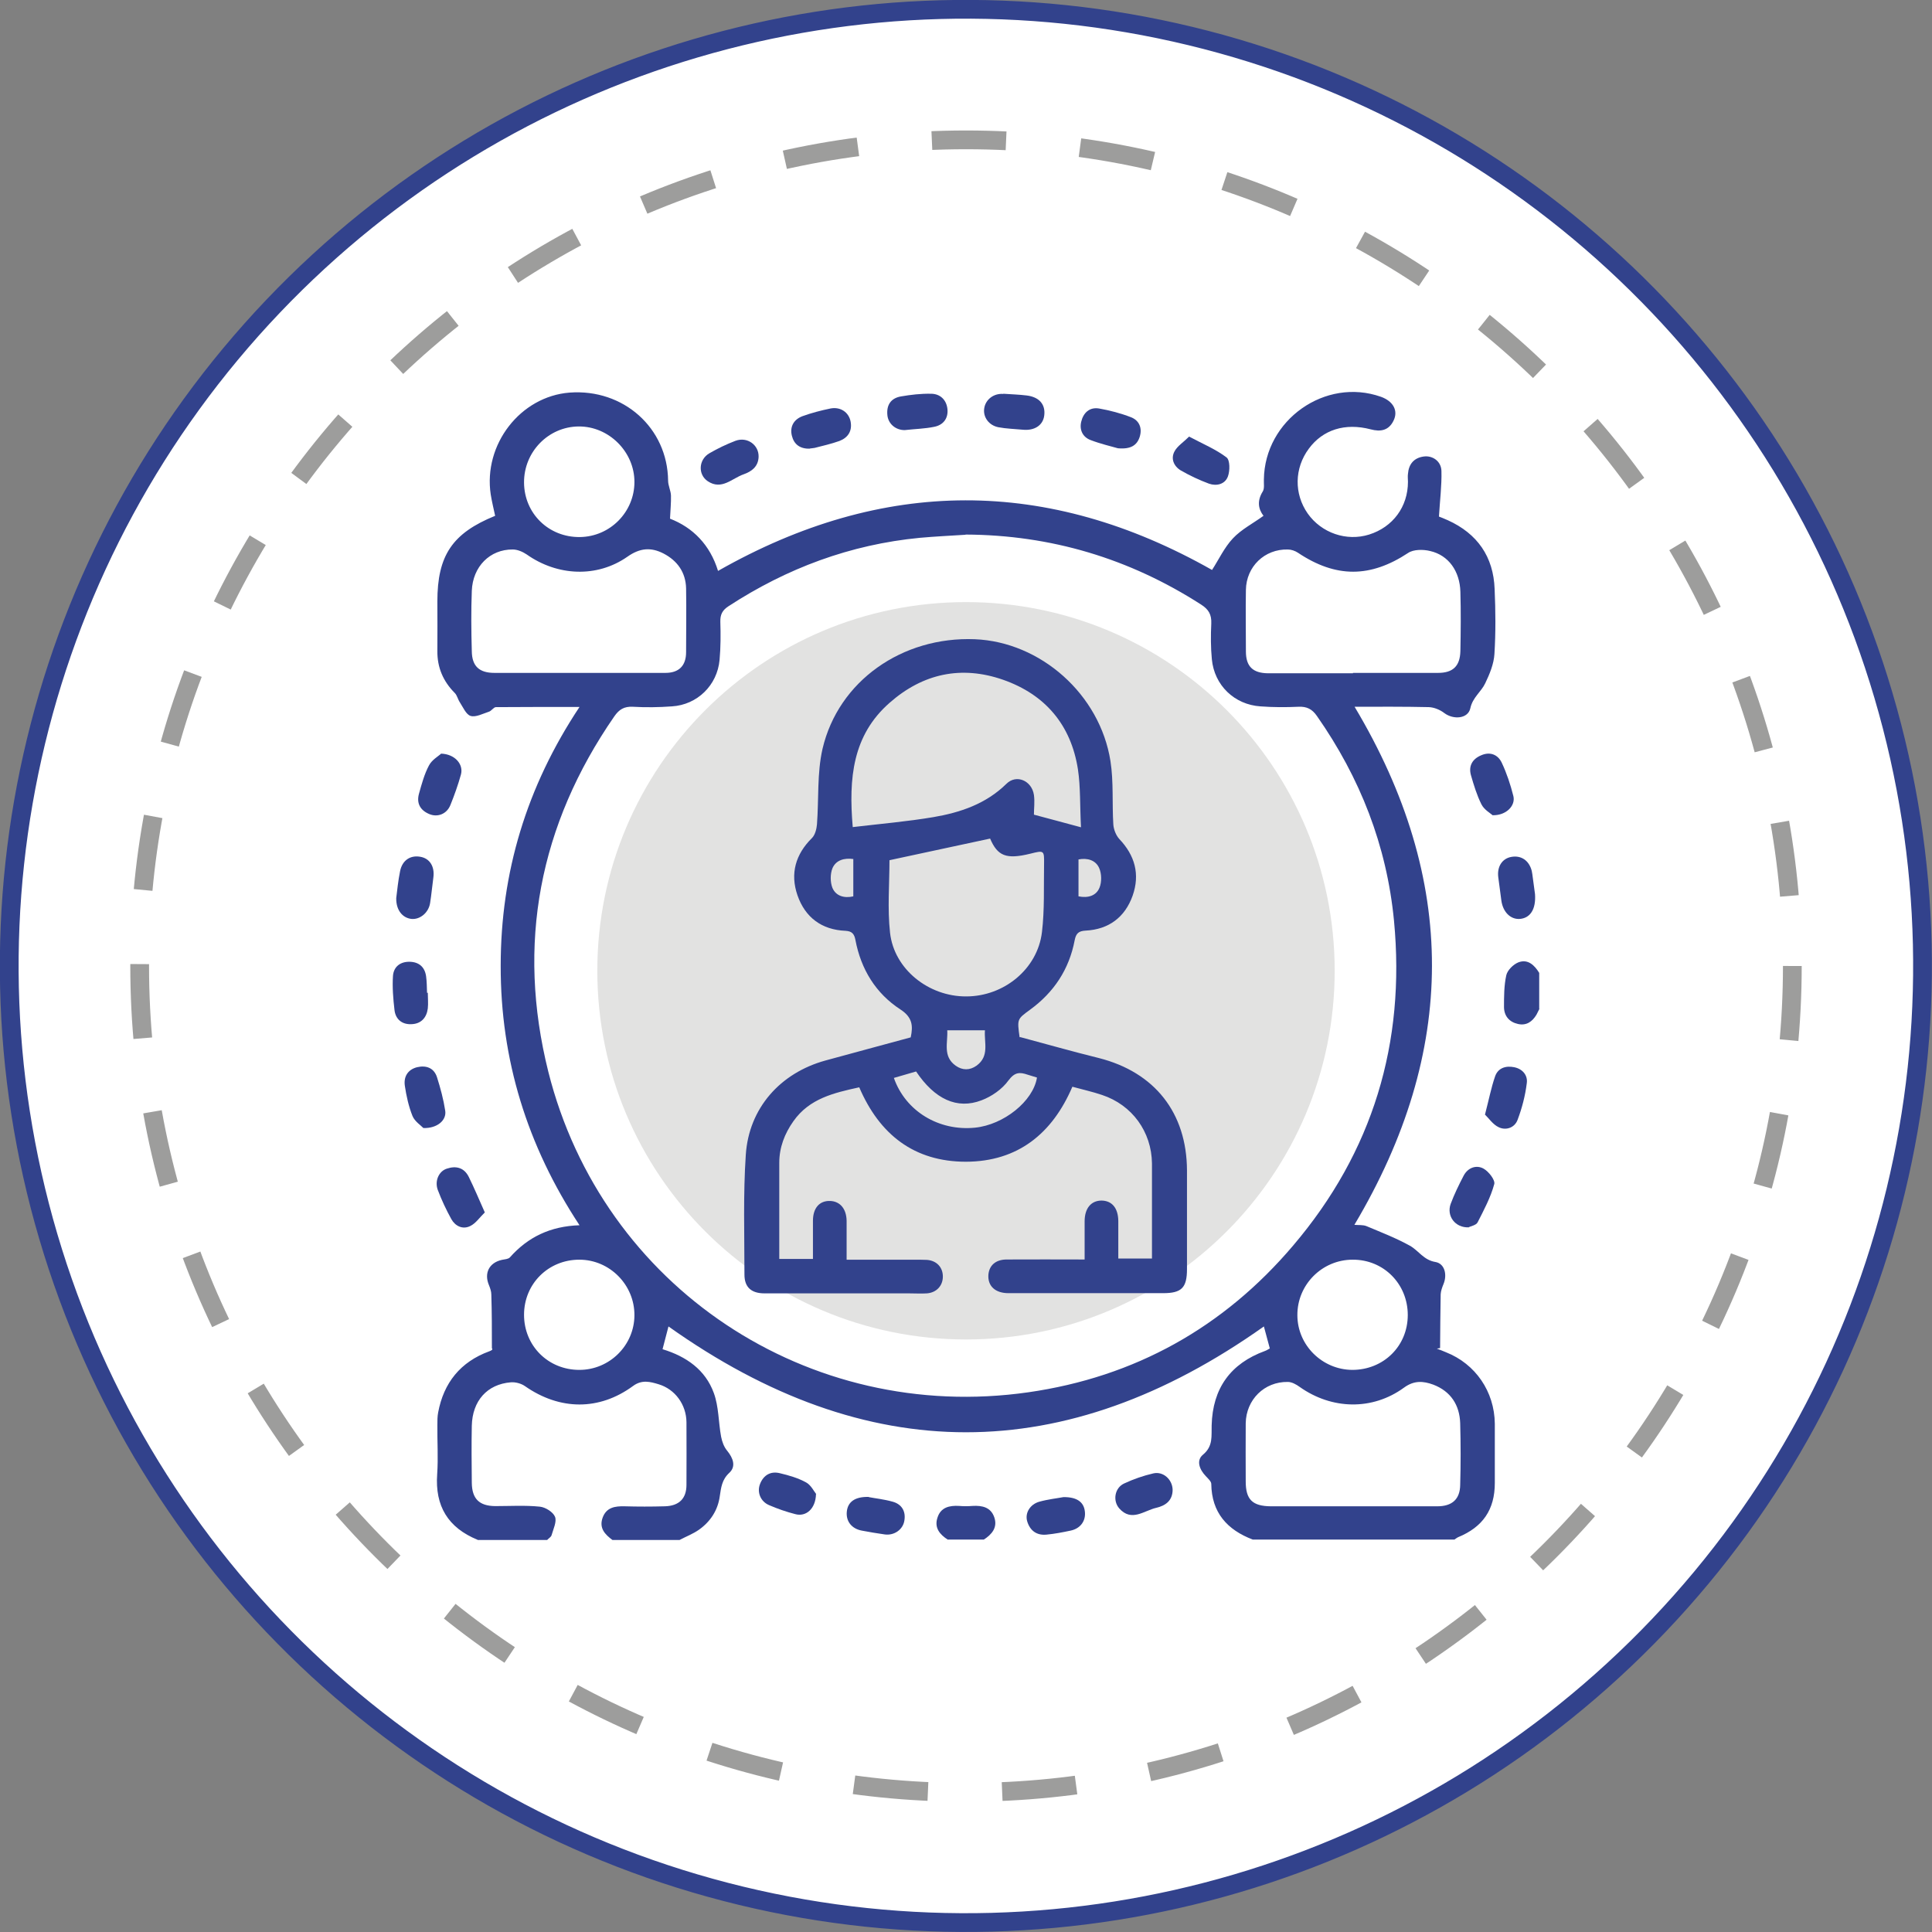
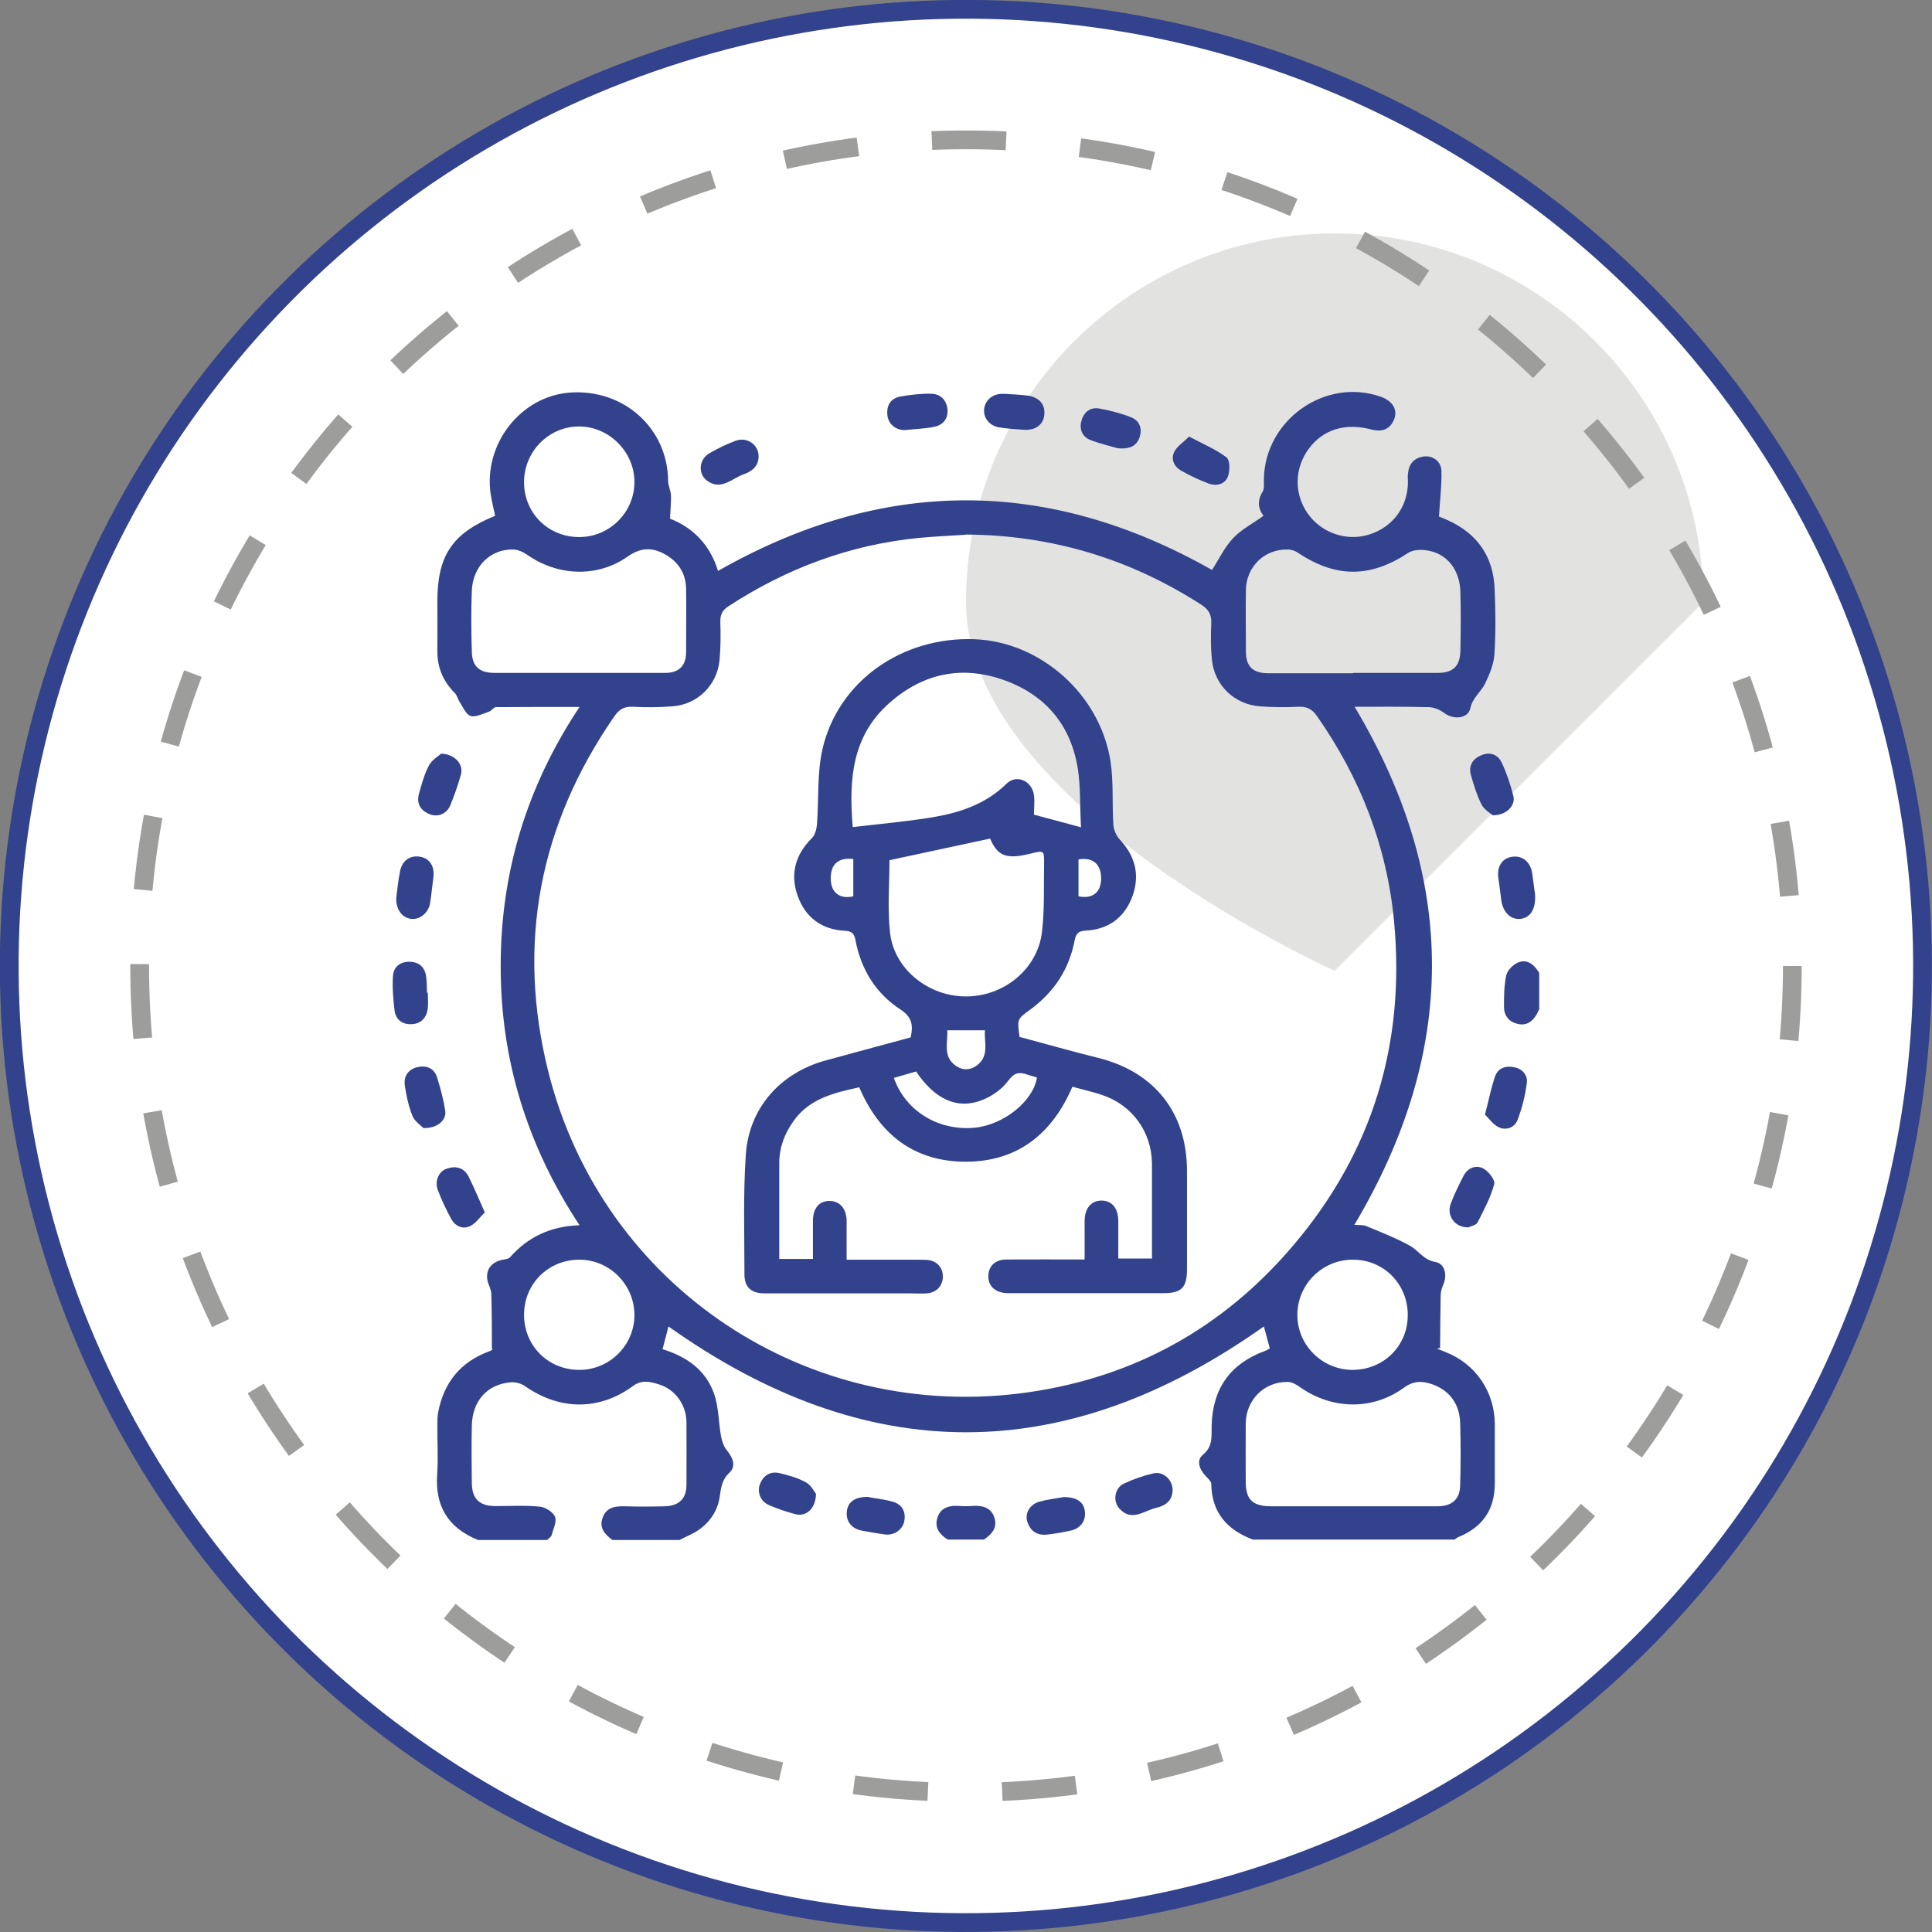
<svg xmlns="http://www.w3.org/2000/svg" id="Capa_2" data-name="Capa 2" viewBox="0 0 100.98 100.98">
  <rect x="0" y="0" width="100.98" height="100.98" fill="#808080" stroke="none" />
  <defs>
    <style>
      .cls-1 {
        stroke: #9d9d9c;
        stroke-dasharray: 0 0 3.88 3.88;
        stroke-linejoin: round;
      }

      .cls-1, .cls-2 {
        fill: none;
        stroke-width: .98px;
      }

      .cls-3 {
        fill: #32428c;
      }

      .cls-3, .cls-4, .cls-5 {
        stroke-width: 0px;
      }

      .cls-2 {
        stroke: #32428c;
        stroke-miterlimit: 10;
      }

      .cls-4 {
        fill: #e2e2e1;
      }

      .cls-5 {
        fill: #fff;
      }
    </style>
  </defs>
  <g id="Capa_1-2" data-name="Capa 1">
    <g>
      <path class="cls-5" d="M100.49,50.49c0,27.61-22.39,50-50,50S.49,78.11.49,50.49,22.88.49,50.49.49s50,22.39,50,50" />
      <circle class="cls-2" cx="50.49" cy="50.49" r="50" transform="translate(-10.45 87.71) rotate(-76.42)" />
-       <path class="cls-4" d="M69.76,50.74c0,10.64-8.63,19.27-19.27,19.27s-19.27-8.63-19.27-19.27,8.63-19.27,19.27-19.27,19.27,8.63,19.27,19.27" />
+       <path class="cls-4" d="M69.76,50.74s-19.27-8.63-19.27-19.27,8.63-19.27,19.27-19.27,19.27,8.63,19.27,19.27" />
      <path class="cls-1" d="M93.68,50.49c0,23.85-19.34,43.19-43.19,43.19S7.3,74.34,7.3,50.49,26.64,7.31,50.49,7.31s43.19,19.33,43.19,43.19Z" />
      <path class="cls-3" d="M24.96,80.48c-1.54-.63-2.23-1.76-2.11-3.43.06-.86,0-1.72.01-2.58,0-.21,0-.43.04-.64.29-1.56,1.17-2.65,2.67-3.2.11-.04.21-.09.14-.16,0-.94,0-1.87-.03-2.81,0-.16-.06-.33-.12-.48-.27-.63,0-1.18.67-1.33.15-.03.34-.04.42-.13.94-1.06,2.11-1.63,3.64-1.68-2.74-4.16-4.13-8.67-4.12-13.56,0-4.87,1.35-9.36,4.12-13.53-1.54,0-2.96,0-4.37.01-.12,0-.23.2-.37.24-.31.1-.68.3-.95.22-.24-.07-.4-.46-.57-.72-.1-.15-.14-.36-.26-.48-.61-.61-.92-1.34-.91-2.2.01-.86,0-1.72,0-2.58,0-2.41.78-3.57,3.02-4.48-.08-.37-.17-.74-.23-1.11-.4-2.62,1.55-5.13,4.12-5.33,2.82-.21,5.12,1.85,5.15,4.6,0,.26.14.52.15.78.01.38-.03.76-.05,1.21,1.19.46,2.09,1.36,2.51,2.73,8.63-4.91,17.24-4.91,25.82-.05.35-.54.64-1.17,1.09-1.65.44-.47,1.05-.78,1.6-1.18-.28-.36-.34-.79-.04-1.27.1-.16.05-.42.06-.63.04-3.11,3.21-5.35,6.12-4.32.64.23.92.73.65,1.26-.25.5-.67.58-1.19.44-1.34-.35-2.5.02-3.23,1.01-.76,1.02-.78,2.36-.06,3.39.72,1.02,2.03,1.47,3.21,1.1,1.24-.39,2.03-1.45,2.03-2.76,0-.14-.02-.27,0-.41.04-.51.31-.84.83-.91.46-.06.91.25.92.76.02.76-.08,1.53-.13,2.38.07.03.27.1.46.19,1.55.7,2.39,1.91,2.45,3.6.05,1.13.06,2.27-.01,3.39-.03.52-.25,1.05-.48,1.53-.21.45-.66.74-.78,1.31-.12.55-.88.61-1.36.25-.22-.17-.53-.3-.81-.31-1.28-.03-2.56-.02-3.88-.02,5.41,9.05,5.38,18.02-.01,27.08.21.02.45-.01.64.07.76.32,1.54.62,2.26,1.02.45.25.72.75,1.33.85.49.08.63.66.43,1.15-.07.17-.14.36-.15.54-.02.94-.02,1.87-.03,2.81-.06.01-.11.02-.17.03.16.06.32.12.48.19,1.54.61,2.53,2.05,2.55,3.73,0,1.03,0,2.07,0,3.1,0,1.4-.63,2.31-1.93,2.84-.06.03-.12.08-.18.12h-10.54c-1.34-.51-2.15-1.41-2.17-2.91,0-.13-.17-.28-.28-.4-.34-.35-.52-.83-.15-1.13.54-.45.43-.98.45-1.53.05-1.93.98-3.23,2.79-3.89.09-.03.17-.09.25-.13-.12-.43-.22-.83-.31-1.15-10.41,7.38-20.75,7.37-31.12,0-.09.35-.2.76-.31,1.19,1.25.38,2.24,1.08,2.68,2.29.26.71.24,1.52.38,2.28.05.26.15.54.32.74.31.38.47.82.11,1.15-.39.36-.43.77-.5,1.23-.1.73-.49,1.32-1.08,1.74-.31.22-.68.36-1.02.54h-3.51c-.39-.29-.71-.62-.51-1.17.2-.54.65-.6,1.14-.59.7.02,1.4.02,2.11,0,.74-.02,1.13-.4,1.13-1.12,0-1.09.01-2.18,0-3.28-.01-.91-.59-1.72-1.46-1.98-.43-.13-.87-.25-1.33.09-1.77,1.3-3.83,1.28-5.65.01-.2-.14-.5-.22-.74-.2-1.24.1-2.01.97-2.04,2.27-.02.99-.01,1.99,0,2.98.01.84.39,1.21,1.22,1.22.78,0,1.56-.05,2.34.03.29.03.69.28.79.53.1.25-.09.64-.18.96-.03.1-.15.16-.23.25h-3.63ZM50.47,27.95c-.8.05-1.6.09-2.39.16-3.64.35-6.96,1.59-10.01,3.58-.32.21-.43.44-.42.81.02.66.02,1.33-.04,1.99-.12,1.33-1.17,2.35-2.49,2.43-.68.05-1.37.06-2.05.02-.45-.02-.71.14-.96.5-3.93,5.68-5.12,11.91-3.45,18.58,2.83,11.26,13.59,18.4,25.09,16.75,5.57-.8,10.21-3.39,13.84-7.67,4.16-4.89,5.88-10.59,5.27-16.98-.38-3.93-1.77-7.47-4.03-10.7-.25-.36-.53-.5-.96-.48-.66.03-1.33.03-1.99-.02-1.36-.09-2.41-1.1-2.54-2.46-.06-.62-.06-1.25-.03-1.87.02-.47-.14-.74-.53-.99-3.75-2.41-7.85-3.64-12.32-3.66M70.74,78.73c1.46,0,2.92,0,4.38,0,.78,0,1.19-.37,1.2-1.12.03-1.07.03-2.14,0-3.22-.03-.95-.49-1.67-1.41-2.02-.52-.19-1-.23-1.53.16-1.65,1.2-3.77,1.15-5.45-.04-.18-.13-.41-.26-.62-.26-1.23-.02-2.18.93-2.2,2.16-.01,1.01,0,2.03,0,3.04,0,.95.35,1.29,1.31,1.3,1.44,0,2.88,0,4.32,0M70.71,35.17c1.48,0,2.97,0,4.45,0,.78,0,1.15-.35,1.17-1.14.02-1.03.03-2.07,0-3.1-.03-1.08-.62-1.91-1.58-2.13-.36-.09-.87-.09-1.15.1-1.97,1.3-3.77,1.32-5.76-.01-.15-.1-.35-.17-.53-.17-1.21-.03-2.17.89-2.19,2.11-.02,1.07,0,2.15,0,3.22,0,.78.36,1.13,1.15,1.14,1.48,0,2.97,0,4.45,0M30.27,35.17c1.5,0,3,0,4.51,0,.71,0,1.08-.38,1.08-1.08,0-1.11.02-2.22,0-3.34-.02-.83-.45-1.44-1.18-1.82-.66-.34-1.24-.29-1.89.17-1.59,1.11-3.66,1.01-5.26-.12-.21-.14-.48-.26-.73-.26-1.19-.01-2.09.89-2.14,2.16-.04,1.05-.03,2.11,0,3.16.01.78.39,1.13,1.18,1.13,1.48,0,2.97,0,4.45,0M73.58,68.73c0-1.62-1.26-2.9-2.88-2.89-1.6,0-2.9,1.31-2.89,2.9,0,1.57,1.3,2.85,2.87,2.86,1.63,0,2.9-1.24,2.9-2.87M27.39,68.72c0,1.62,1.26,2.88,2.89,2.88,1.58,0,2.87-1.28,2.88-2.85.01-1.59-1.29-2.91-2.88-2.91-1.62,0-2.89,1.26-2.89,2.88M27.39,25.22c.01,1.62,1.29,2.87,2.92,2.85,1.58-.02,2.85-1.31,2.85-2.88,0-1.58-1.34-2.91-2.91-2.9-1.59.01-2.87,1.33-2.86,2.93" />
      <path class="cls-3" d="M80.46,52.73c-.05.1-.1.2-.15.3-.22.37-.53.59-.97.49-.45-.1-.72-.41-.73-.87,0-.56,0-1.14.12-1.68.06-.26.36-.56.63-.67.49-.19.84.14,1.09.55v1.87Z" />
      <path class="cls-3" d="M49.55,80.48c-.43-.27-.73-.63-.55-1.16.17-.54.63-.64,1.13-.61.23.02.47.02.7,0,.51-.03.96.07,1.14.6.18.53-.13.89-.55,1.16h-1.87Z" />
      <path class="cls-3" d="M23.04,39.39c.75.02,1.2.57,1.05,1.1-.15.54-.34,1.07-.55,1.59-.19.47-.67.65-1.1.47-.48-.2-.68-.57-.54-1.07.14-.5.28-1.02.52-1.47.15-.29.48-.48.63-.61" />
      <path class="cls-3" d="M78.03,42.62c-.14-.12-.46-.3-.6-.58-.24-.48-.4-1.01-.55-1.53-.13-.48.08-.84.53-1.03.47-.21.88-.04,1.08.38.26.55.46,1.15.61,1.75.12.5-.37,1.01-1.07,1" />
      <path class="cls-3" d="M22.36,51.89c0,.27.03.55,0,.82-.06.48-.35.8-.84.82-.49.03-.84-.24-.9-.73-.07-.6-.12-1.21-.08-1.8.04-.48.39-.75.9-.73.47.02.76.28.83.75.04.29.04.58.05.87h.05" />
      <path class="cls-3" d="M22.13,58.96c-.12-.13-.45-.34-.57-.63-.2-.5-.32-1.04-.4-1.58-.07-.48.16-.85.64-.97.47-.11.88.03,1.04.52.18.57.34,1.16.43,1.75.08.49-.4.93-1.14.91" />
      <path class="cls-3" d="M77.62,58.24c.2-.77.32-1.39.52-1.97.15-.45.56-.58,1-.49.45.09.72.43.66.84-.08.65-.25,1.3-.48,1.91-.15.41-.6.57-.98.39-.31-.14-.53-.48-.73-.67" />
      <path class="cls-3" d="M80.23,46.72c.06.82-.26,1.27-.8,1.31-.49.03-.88-.37-.96-.97-.05-.41-.11-.81-.16-1.21-.07-.55.2-.97.67-1.06.52-.1.94.18,1.08.73.01.06.02.11.03.17.05.4.11.81.14,1.04" />
      <path class="cls-3" d="M20.71,46.94c.05-.4.1-.91.2-1.4.11-.57.53-.85,1.05-.76.5.08.77.51.69,1.09-.06.44-.1.89-.17,1.33-.08.51-.53.87-.97.83-.48-.05-.81-.47-.8-1.08" />
      <path class="cls-3" d="M25.34,63.37c-.27.26-.47.57-.76.71-.4.2-.79,0-.99-.36-.27-.49-.51-1-.71-1.53-.17-.47.06-.98.48-1.11.48-.16.9-.05,1.14.43.28.57.53,1.16.84,1.86" />
      <path class="cls-3" d="M76.77,64.15c-.72.03-1.17-.6-.95-1.22.19-.51.43-1,.68-1.48.22-.42.66-.58,1.04-.37.27.15.62.6.56.81-.19.7-.54,1.35-.87,2-.08.15-.36.2-.46.25" />
      <path class="cls-3" d="M58.43,23.43c-.35-.1-.91-.23-1.43-.43-.4-.15-.59-.52-.49-.95.11-.47.43-.78.93-.7.57.1,1.14.25,1.68.46.43.17.59.57.45,1.02-.14.44-.46.66-1.14.6" />
      <path class="cls-3" d="M52.44,20.58c.41.03.82.04,1.22.09.66.08.99.47.92,1.04-.06.52-.51.81-1.12.75-.42-.04-.86-.05-1.28-.13-.5-.1-.8-.53-.74-.97.06-.47.49-.81,1-.77" />
      <path class="cls-3" d="M62.15,22.82c.74.39,1.41.67,1.96,1.09.18.14.18.69.07.99-.15.41-.59.52-.99.38-.51-.19-1-.42-1.47-.69-.37-.22-.54-.62-.33-1,.15-.28.47-.48.76-.77" />
      <path class="cls-3" d="M47.28,22.48c-.47,0-.86-.33-.9-.79-.05-.53.19-.88.71-.97.52-.09,1.04-.15,1.57-.14.48,0,.81.32.86.8.05.49-.22.84-.7.93-.49.1-1,.11-1.53.17" />
-       <path class="cls-3" d="M42.34,23.45c-.53.02-.84-.23-.95-.67-.12-.48.1-.86.56-1.03.47-.17.97-.3,1.46-.4.52-.1.96.2,1.05.69s-.14.84-.59,1.01c-.42.15-.86.25-1.29.36-.09.02-.19.02-.24.03" />
      <path class="cls-3" d="M39.65,23.88c-.02.51-.36.76-.78.91-.61.21-1.15.85-1.88.36-.52-.35-.48-1.13.09-1.46.43-.25.89-.47,1.36-.65.62-.23,1.23.22,1.21.84" />
      <path class="cls-3" d="M42.65,78.09c-.02.78-.53,1.2-1.08,1.05-.47-.12-.93-.28-1.37-.47-.45-.19-.65-.68-.47-1.12.18-.45.55-.67,1.03-.55.47.11.95.25,1.37.48.26.14.42.48.53.61" />
      <path class="cls-3" d="M61.29,77.86c0,.58-.38.84-.86.95-.64.15-1.29.75-1.93.03-.35-.4-.24-1.07.25-1.3.49-.23,1.01-.41,1.53-.53.52-.12,1,.32,1.01.86" />
      <path class="cls-3" d="M45.41,78.25c.3.06.79.11,1.25.24.47.13.69.5.61.98-.07.48-.54.8-1.03.73-.4-.06-.8-.12-1.2-.2-.53-.1-.83-.49-.78-.99.05-.5.41-.79,1.15-.77" />
      <path class="cls-3" d="M55.58,78.25c.71-.01,1.06.26,1.12.73.07.5-.22.91-.74,1.02-.42.09-.84.17-1.26.21-.51.05-.86-.2-1.01-.69-.13-.43.14-.89.63-1.03.47-.13.95-.18,1.26-.24" />
      <path class="cls-3" d="M53.34,54.21c1.35.36,2.71.75,4.09,1.09,2.92.74,4.6,2.86,4.61,5.88,0,1.72,0,3.43,0,5.15,0,.98-.28,1.26-1.25,1.26-2.69,0-5.38,0-8.08,0-.69,0-1.09-.37-1.05-.96.04-.49.38-.8.96-.8,1.33-.01,2.65,0,4.07,0,0-.68,0-1.34,0-1.99,0-.68.33-1.08.87-1.09.55,0,.88.38.89,1.06,0,.64,0,1.28,0,1.97h1.76v-2.22c0-.92,0-1.84,0-2.75-.02-1.66-1.04-3.06-2.61-3.58-.5-.17-1.01-.28-1.55-.43-1.05,2.45-2.85,3.91-5.56,3.92-2.71,0-4.52-1.42-5.58-3.89-1.32.29-2.6.58-3.44,1.77-.46.65-.74,1.37-.74,2.18,0,1.66,0,3.32,0,5.02h1.76c0-.68,0-1.33,0-1.99,0-.68.35-1.06.9-1.04.52.02.85.41.86,1.04,0,.66,0,1.32,0,2.03,1.21,0,2.35,0,3.5,0,.23,0,.47,0,.7.01.51.04.83.39.83.87,0,.48-.33.84-.83.88-.31.02-.62,0-.94,0-2.52,0-5.03,0-7.55,0-.68,0-1.05-.31-1.05-.98,0-2.09-.07-4.18.07-6.26.16-2.44,1.8-4.28,4.16-4.93,1.48-.41,2.97-.8,4.46-1.21.13-.61.09-1.05-.54-1.46-1.29-.84-2.06-2.1-2.35-3.63-.06-.31-.17-.46-.52-.48-1.24-.05-2.11-.7-2.51-1.86-.39-1.13-.1-2.14.76-2.99.16-.16.24-.47.26-.71.1-1.32,0-2.68.29-3.95.83-3.55,4.17-5.88,7.96-5.73,3.44.14,6.54,2.88,7.09,6.37.17,1.09.08,2.22.15,3.32.02.26.14.56.31.75.82.86,1.09,1.85.7,2.96-.4,1.13-1.25,1.77-2.46,1.83-.37.02-.5.15-.57.5-.29,1.53-1.09,2.73-2.34,3.64-.67.49-.67.48-.54,1.43M44.57,43.23c1.44-.17,2.84-.29,4.21-.52,1.41-.24,2.75-.69,3.82-1.74.52-.52,1.33-.17,1.44.58.05.35,0,.72,0,1.03.8.21,1.56.42,2.46.66-.06-1.13-.02-2.1-.16-3.03-.36-2.32-1.71-3.91-3.91-4.68-2.18-.76-4.19-.33-5.93,1.2-1.94,1.7-2.15,3.94-1.93,6.5M46.49,44.97c0,1.22-.11,2.52.03,3.78.21,1.91,2.02,3.34,3.98,3.33,1.97,0,3.73-1.43,3.96-3.36.14-1.17.09-2.37.11-3.56.01-.72,0-.72-.72-.54-1.26.31-1.71.12-2.1-.79-1.78.38-3.54.76-5.26,1.13M47.89,56c-.41.12-.79.23-1.17.34.61,1.74,2.35,2.79,4.24,2.6,1.5-.15,3.04-1.38,3.24-2.62-.16-.05-.33-.1-.49-.15-.41-.14-.67-.14-1,.3-.33.46-.88.84-1.41,1.04-1.28.49-2.45-.06-3.42-1.51M49.51,53.85c.04.64-.25,1.36.44,1.85.35.25.74.25,1.09,0,.69-.5.39-1.21.44-1.85h-1.96ZM56.37,46.85c.5.1.93-.03,1.1-.46.12-.3.11-.73-.02-1.02-.18-.41-.61-.54-1.08-.45v1.93ZM44.61,44.9c-.49-.07-.92.06-1.1.48-.12.3-.12.73,0,1.03.18.42.61.55,1.09.44v-1.94Z" />
    </g>
  </g>
</svg>